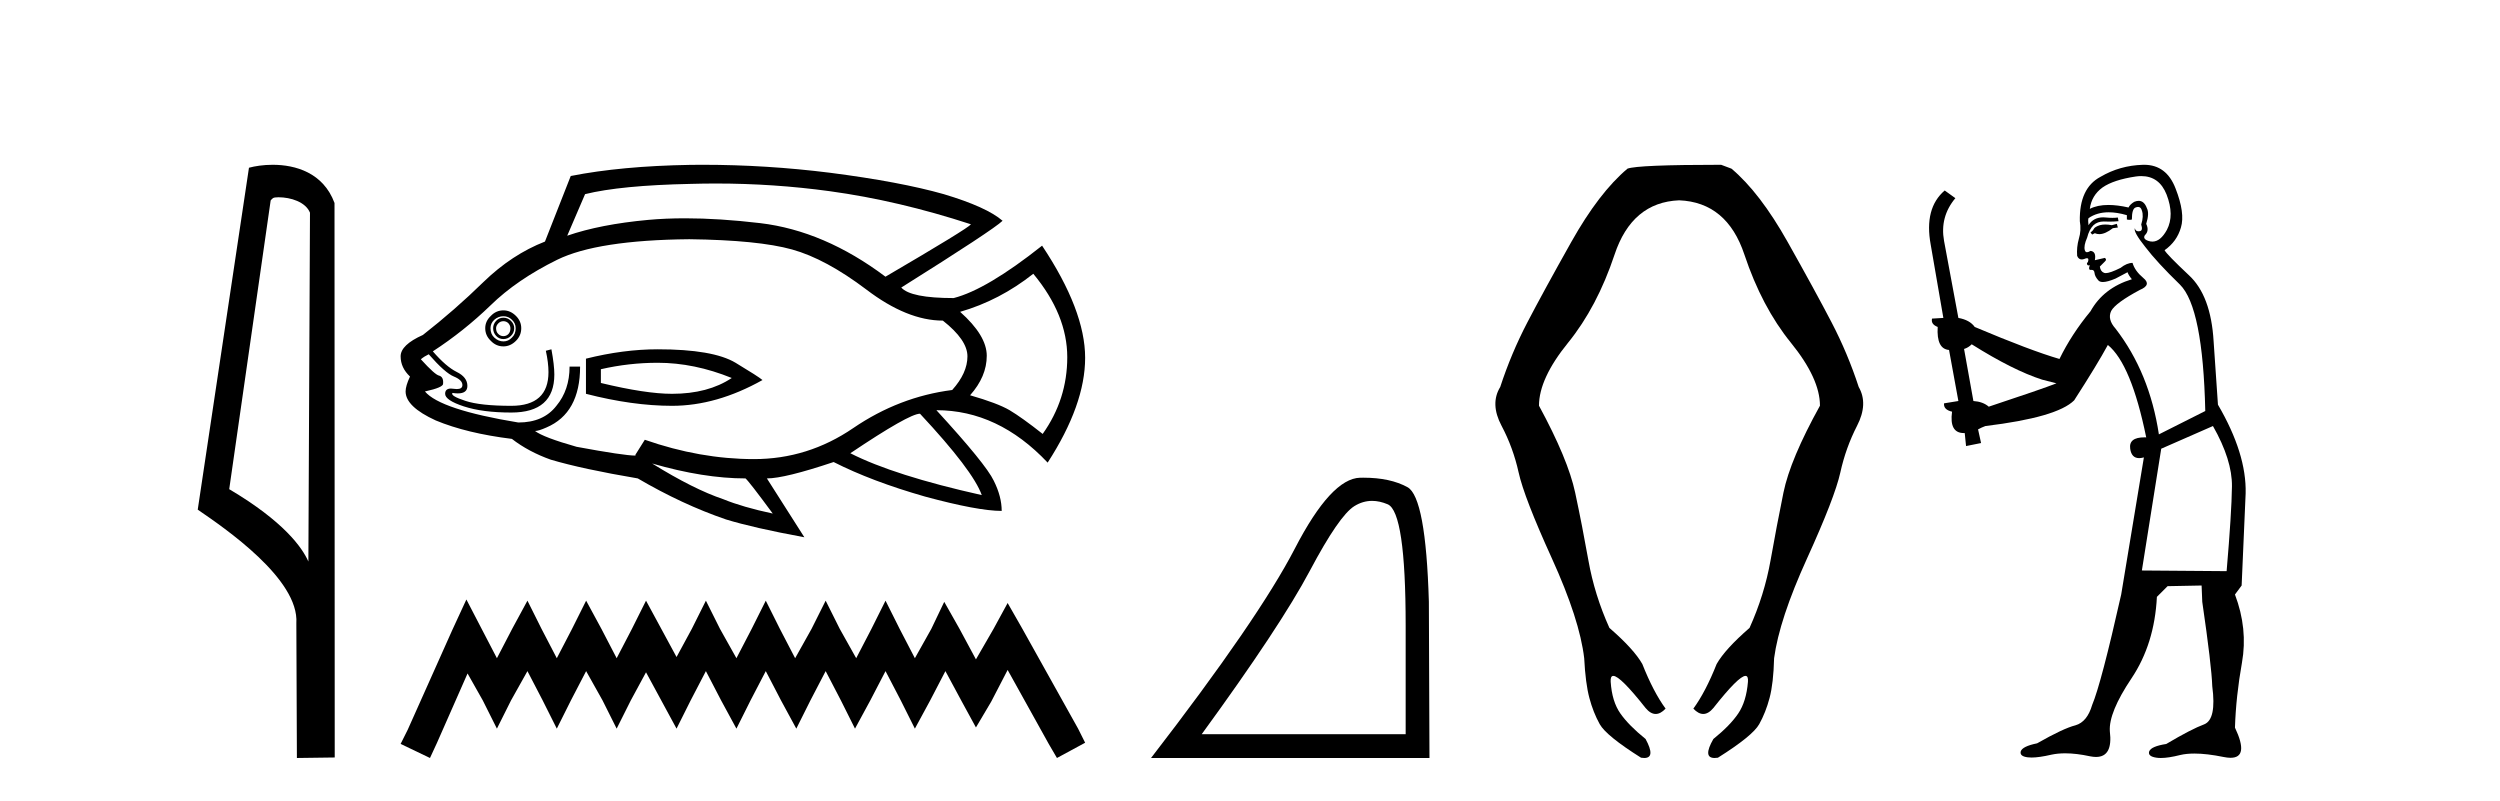
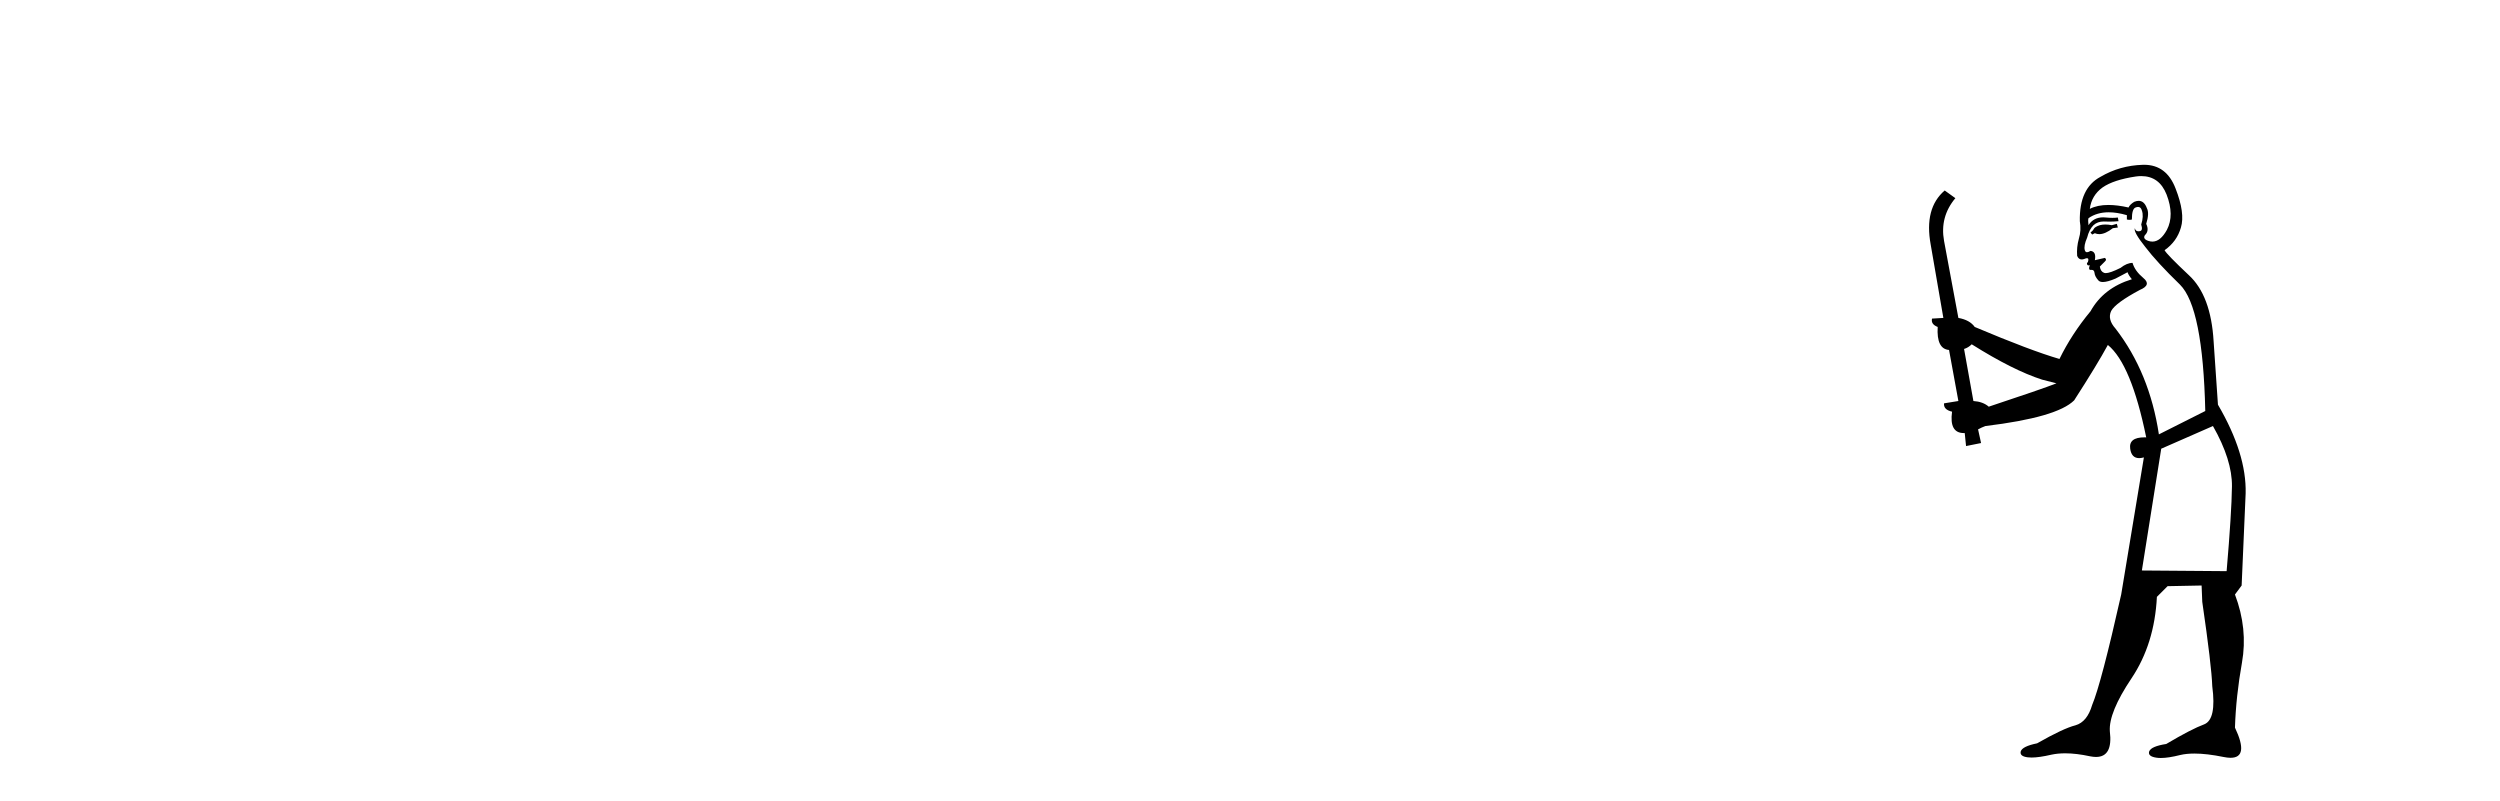
<svg xmlns="http://www.w3.org/2000/svg" width="128.0" height="41.0">
-   <path d="M 14.259 10.1 C 14.884 10.1 15.648 10.34 15.871 10.89 L 15.789 28.751 L 15.789 28.751 C 15.473 28.034 14.531 26.699 11.736 25.046 L 13.858 10.263 C 13.958 10.157 13.955 10.1 14.259 10.1 ZM 15.789 28.751 L 15.789 28.751 C 15.789 28.751 15.789 28.751 15.789 28.751 L 15.789 28.751 L 15.789 28.751 ZM 13.962 8.437 C 13.484 8.437 13.053 8.505 12.747 8.588 L 10.124 26.094 C 11.512 27.044 15.325 29.648 15.173 31.91 L 15.201 38.809 L 17.138 38.783 L 17.127 10.393 C 16.551 8.837 15.12 8.437 13.962 8.437 Z" style="fill:#000000;stroke:none" />
-   <path d="M 36.661 9.396 Q 39.609 9.396 42.488 9.79 Q 45.995 10.27 49.713 11.484 Q 49.563 11.694 45.336 14.167 Q 42.203 11.814 38.92 11.424 Q 36.829 11.177 35.081 11.177 Q 34.073 11.177 33.179 11.259 Q 30.736 11.484 29.042 12.068 L 29.956 9.94 Q 31.77 9.49 35.367 9.415 Q 36.016 9.396 36.661 9.396 ZM 25.774 16.445 Q 25.924 16.445 26.029 16.55 Q 26.134 16.67 26.134 16.805 Q 26.134 17 26.029 17.105 Q 25.924 17.21 25.774 17.21 Q 25.624 17.21 25.519 17.105 Q 25.399 17 25.399 16.805 Q 25.399 16.67 25.519 16.55 Q 25.624 16.445 25.774 16.445 ZM 25.774 16.266 Q 25.549 16.266 25.399 16.43 Q 25.249 16.595 25.249 16.805 Q 25.249 17.03 25.399 17.195 Q 25.549 17.36 25.774 17.36 Q 25.999 17.36 26.164 17.195 Q 26.328 17.03 26.328 16.805 Q 26.328 16.595 26.164 16.43 Q 25.999 16.266 25.774 16.266 ZM 25.774 16.191 Q 26.029 16.191 26.209 16.371 Q 26.403 16.55 26.403 16.805 Q 26.403 17.105 26.209 17.285 Q 26.029 17.48 25.774 17.48 Q 25.519 17.48 25.309 17.285 Q 25.114 17.105 25.114 16.805 Q 25.114 16.55 25.309 16.371 Q 25.519 16.191 25.774 16.191 ZM 25.774 15.891 Q 25.399 15.891 25.129 16.176 Q 24.844 16.445 24.844 16.805 Q 24.844 17.18 25.129 17.45 Q 25.399 17.735 25.774 17.735 Q 26.134 17.735 26.418 17.45 Q 26.688 17.18 26.688 16.805 Q 26.688 16.445 26.418 16.176 Q 26.134 15.891 25.774 15.891 ZM 33.674 18.574 Q 35.547 18.574 37.466 19.353 Q 36.252 20.163 34.408 20.163 Q 33.059 20.163 30.765 19.608 L 30.765 18.904 Q 32.205 18.574 33.674 18.574 ZM 33.674 17.884 Q 31.92 17.884 30.001 18.364 L 30.001 20.163 Q 32.384 20.778 34.408 20.778 Q 36.686 20.778 39.04 19.458 Q 38.83 19.279 37.661 18.574 Q 36.507 17.884 33.674 17.884 ZM 52.905 14.017 Q 54.644 16.116 54.644 18.289 Q 54.644 20.448 53.385 22.217 Q 52.321 21.377 51.691 21.002 Q 51.077 20.643 49.668 20.238 Q 50.522 19.279 50.522 18.214 Q 50.522 17.18 49.158 15.966 Q 51.182 15.381 52.905 14.017 ZM 35.292 12.248 Q 38.83 12.293 40.554 12.773 Q 42.278 13.253 44.361 14.827 Q 46.445 16.415 48.274 16.415 Q 49.533 17.405 49.533 18.244 Q 49.533 19.099 48.753 19.968 Q 46.04 20.313 43.687 21.917 Q 41.363 23.506 38.605 23.506 Q 35.847 23.506 33.014 22.516 L 32.534 23.281 L 32.534 23.326 Q 31.95 23.326 29.521 22.876 Q 27.827 22.396 27.393 22.067 Q 27.573 22.067 27.977 21.887 Q 29.701 21.152 29.701 18.769 L 29.162 18.769 Q 29.162 19.968 28.487 20.778 Q 27.827 21.632 26.538 21.632 Q 22.536 20.972 21.757 20.043 Q 22.716 19.833 22.686 19.638 Q 22.716 19.309 22.491 19.234 Q 22.281 19.204 21.547 18.394 Q 21.727 18.244 21.951 18.139 Q 22.791 19.099 23.241 19.279 Q 23.675 19.458 23.675 19.713 Q 23.675 19.92 23.39 19.92 Q 23.323 19.92 23.241 19.908 Q 23.157 19.894 23.089 19.894 Q 22.791 19.894 22.791 20.163 Q 22.791 20.493 23.75 20.808 Q 24.71 21.122 26.179 21.122 Q 28.382 21.122 28.382 19.174 Q 28.382 18.694 28.232 17.884 L 27.947 17.959 Q 28.082 18.574 28.082 19.054 Q 28.082 20.778 26.179 20.778 Q 24.59 20.778 23.825 20.523 Q 23.046 20.268 23.166 20.118 L 23.166 20.118 Q 23.319 20.142 23.441 20.142 Q 23.93 20.142 23.93 19.758 Q 23.93 19.309 23.375 19.039 Q 22.836 18.769 22.161 17.989 Q 23.75 16.955 25.114 15.636 Q 26.463 14.317 28.532 13.298 Q 30.586 12.293 35.292 12.248 ZM 47.104 21.182 Q 49.818 24.09 50.267 25.349 Q 45.77 24.345 43.537 23.206 Q 46.55 21.182 47.104 21.182 ZM 33.389 23.731 Q 36.027 24.495 38.17 24.495 Q 38.35 24.645 39.565 26.294 Q 38.021 25.964 37.031 25.559 Q 35.517 25.05 33.389 23.731 ZM 35.999 8.437 Q 35.675 8.437 35.352 8.441 Q 31.8 8.501 29.222 9.011 L 27.902 12.368 Q 26.209 13.028 24.755 14.437 Q 23.301 15.861 21.652 17.15 Q 20.512 17.66 20.512 18.244 Q 20.512 18.829 20.992 19.279 Q 20.767 19.758 20.767 20.043 Q 20.767 20.823 22.311 21.527 Q 23.9 22.187 26.209 22.471 Q 27.063 23.131 28.202 23.536 Q 29.821 24.015 32.654 24.495 Q 34.933 25.829 37.166 26.594 Q 38.575 27.028 41.183 27.508 L 39.265 24.495 Q 40.179 24.495 42.682 23.656 Q 44.631 24.645 47.359 25.424 Q 50.072 26.159 51.287 26.159 Q 51.287 25.424 50.882 24.615 Q 50.477 23.761 47.944 21.002 Q 51.107 21.002 53.64 23.686 Q 55.559 20.718 55.559 18.319 Q 55.559 15.891 53.355 12.578 Q 50.522 14.827 48.828 15.261 Q 46.625 15.261 46.145 14.722 Q 50.852 11.769 51.332 11.304 Q 50.522 10.599 48.319 9.94 Q 46.1 9.31 42.503 8.846 Q 39.232 8.437 35.999 8.437 Z" style="fill:#000000;stroke:none" />
-   <path d="M 23.879 30.694 L 23.157 32.257 L 20.873 37.367 L 20.512 38.088 L 22.015 38.809 L 22.376 38.028 L 23.939 34.481 L 24.72 35.864 L 25.442 37.306 L 26.163 35.864 L 27.005 34.361 L 27.786 35.864 L 28.508 37.306 L 29.229 35.864 L 30.01 34.361 L 30.852 35.864 L 31.573 37.306 L 32.295 35.864 L 33.076 34.421 L 33.858 35.864 L 34.639 37.306 L 35.36 35.864 L 36.142 34.361 L 36.923 35.864 L 37.705 37.306 L 38.426 35.864 L 39.208 34.361 L 39.989 35.864 L 40.771 37.306 L 41.492 35.864 L 42.274 34.361 L 43.055 35.864 L 43.776 37.306 L 44.558 35.864 L 45.339 34.361 L 46.121 35.864 L 46.842 37.306 L 47.624 35.864 L 48.405 34.361 L 49.247 35.924 L 49.968 37.246 L 50.75 35.924 L 51.591 34.301 L 53.695 38.088 L 54.116 38.809 L 55.559 38.028 L 55.198 37.306 L 52.313 32.137 L 51.591 30.874 L 50.87 32.197 L 49.968 33.76 L 49.127 32.197 L 48.345 30.814 L 47.684 32.197 L 46.842 33.7 L 46.061 32.197 L 45.339 30.754 L 44.618 32.197 L 43.837 33.7 L 42.995 32.197 L 42.274 30.754 L 41.552 32.197 L 40.711 33.7 L 39.929 32.197 L 39.208 30.754 L 38.486 32.197 L 37.705 33.7 L 36.863 32.197 L 36.142 30.754 L 35.421 32.197 L 34.639 33.64 L 33.858 32.197 L 33.076 30.754 L 32.355 32.197 L 31.573 33.7 L 30.792 32.197 L 30.01 30.754 L 29.289 32.197 L 28.508 33.7 L 27.726 32.197 L 27.005 30.754 L 26.223 32.197 L 25.442 33.7 L 24.66 32.197 L 23.879 30.694 Z" style="fill:#000000;stroke:none" />
-   <path d="M 70.252 25.645 Q 70.636 25.645 71.048 25.819 Q 71.97 26.21 71.97 32.025 L 71.97 37.59 L 61.528 37.59 Q 65.561 32.056 67.062 29.227 Q 68.562 26.398 69.344 25.913 Q 69.777 25.645 70.252 25.645 ZM 69.809 24.458 Q 69.726 24.458 69.641 24.459 Q 68.156 24.491 66.296 28.086 Q 64.436 31.681 58.933 38.809 L 73.189 38.809 L 73.158 30.806 Q 73.002 25.46 72.064 24.944 Q 71.18 24.458 69.809 24.458 Z" style="fill:#000000;stroke:none" />
-   <path d="M 88.122 8.437 Q 83.856 8.437 83.327 8.635 Q 81.872 9.859 80.45 12.389 Q 79.028 14.919 78.201 16.506 Q 77.374 18.093 76.812 19.813 Q 76.283 20.673 76.878 21.797 Q 77.474 22.921 77.755 24.195 Q 78.036 25.468 79.458 28.593 Q 80.88 31.718 81.111 33.702 Q 81.177 34.992 81.376 35.736 Q 81.574 36.48 81.905 37.075 Q 82.236 37.671 84.021 38.795 Q 84.111 38.809 84.184 38.809 Q 84.784 38.809 84.253 37.836 Q 83.393 37.142 82.963 36.53 Q 82.533 35.918 82.467 34.909 Q 82.447 34.606 82.601 34.606 Q 82.957 34.606 84.253 36.249 Q 84.508 36.555 84.772 36.555 Q 85.021 36.555 85.278 36.282 Q 84.65 35.422 84.088 34 Q 83.658 33.239 82.401 32.148 Q 81.64 30.461 81.326 28.692 Q 81.012 26.923 80.648 25.22 Q 80.285 23.517 78.796 20.772 Q 78.796 19.383 80.285 17.548 Q 81.773 15.712 82.666 13.034 Q 83.558 10.355 85.973 10.256 Q 88.42 10.355 89.313 13.034 Q 90.206 15.712 91.694 17.548 Q 93.182 19.383 93.182 20.772 Q 91.661 23.517 91.313 25.22 Q 90.966 26.923 90.652 28.692 Q 90.338 30.461 89.577 32.148 Q 88.321 33.239 87.891 34 Q 87.328 35.422 86.7 36.282 Q 86.957 36.555 87.206 36.555 Q 87.47 36.555 87.725 36.249 Q 89.021 34.606 89.37 34.606 Q 89.519 34.606 89.495 34.909 Q 89.412 35.918 88.998 36.53 Q 88.585 37.142 87.725 37.836 Q 87.165 38.809 87.788 38.809 Q 87.864 38.809 87.957 38.795 Q 89.743 37.671 90.073 37.075 Q 90.404 36.48 90.602 35.736 Q 90.801 34.992 90.834 33.702 Q 91.098 31.718 92.52 28.593 Q 93.942 25.468 94.224 24.195 Q 94.505 22.921 95.083 21.797 Q 95.662 20.673 95.166 19.813 Q 94.604 18.093 93.777 16.506 Q 92.95 14.919 91.528 12.389 Q 90.106 9.859 88.651 8.635 L 88.122 8.437 Z" style="fill:#000000;stroke:none" />
  <path d="M 108.383 11.461 L 108.127 11.53 Q 107.947 11.495 107.794 11.495 Q 107.64 11.495 107.512 11.53 Q 107.256 11.615 107.204 11.717 Q 107.153 11.82 107.034 11.905 L 107.119 12.008 L 107.256 11.94 Q 107.363 11.988 107.484 11.988 Q 107.788 11.988 108.178 11.683 L 108.434 11.649 L 108.383 11.461 ZM 109.632 9.016 Q 110.555 9.016 110.928 9.958 Q 111.338 11.017 110.945 11.769 Q 110.617 12.37 110.202 12.37 Q 110.098 12.37 109.989 12.332 Q 109.698 12.23 109.818 12.042 Q 110.057 11.82 109.886 11.461 Q 110.057 10.915 109.92 10.658 Q 109.783 10.283 109.499 10.283 Q 109.395 10.283 109.271 10.334 Q 109.049 10.47 108.981 10.624 Q 108.408 10.494 107.951 10.494 Q 107.386 10.494 106.999 10.693 Q 107.085 10.009 107.649 9.599 Q 108.212 9.206 109.357 9.036 Q 109.5 9.016 109.632 9.016 ZM 100.952 17.628 Q 103.071 18.96 104.557 19.438 L 105.291 19.626 Q 104.557 19.917 101.824 20.822 Q 101.533 20.566 101.038 20.532 L 100.56 17.867 Q 100.782 17.799 100.952 17.628 ZM 109.471 10.595 Q 109.615 10.595 109.664 10.778 Q 109.767 11.068 109.63 11.495 Q 109.733 11.82 109.545 11.837 Q 109.513 11.842 109.486 11.842 Q 109.334 11.842 109.305 11.683 L 109.305 11.683 Q 109.22 11.871 109.835 12.64 Q 110.433 13.426 111.612 14.57 Q 112.79 15.732 112.91 21.044 L 110.535 22.24 Q 110.057 19.08 108.315 16.825 Q 107.888 16.347 108.093 15.92 Q 108.315 15.51 109.562 14.843 Q 110.177 14.587 109.733 14.228 Q 109.305 13.87 109.186 13.46 Q 108.896 13.46 108.571 13.716 Q 108.035 13.984 107.813 13.984 Q 107.767 13.984 107.734 13.972 Q 107.546 13.904 107.512 13.648 L 107.768 13.391 Q 107.888 13.289 107.768 13.204 L 107.256 13.323 Q 107.341 12.879 107.034 12.845 Q 106.926 12.914 106.856 12.914 Q 106.771 12.914 106.743 12.811 Q 106.675 12.589 106.863 12.162 Q 106.965 11.752 107.187 11.53 Q 107.392 11.34 107.714 11.34 Q 107.741 11.34 107.768 11.342 Q 107.888 11.347 108.005 11.347 Q 108.241 11.347 108.468 11.325 L 108.434 11.137 Q 108.306 11.154 108.157 11.154 Q 108.007 11.154 107.836 11.137 Q 107.757 11.128 107.683 11.128 Q 107.184 11.128 106.931 11.53 Q 106.897 11.273 106.931 11.171 Q 107.363 10.869 107.967 10.869 Q 108.389 10.869 108.896 11.017 L 108.896 11.239 Q 108.972 11.256 109.036 11.256 Q 109.1 11.256 109.152 11.239 Q 109.152 10.693 109.34 10.624 Q 109.413 10.595 109.471 10.595 ZM 113.303 21.813 Q 114.293 23.555 114.276 24.905 Q 114.259 26.254 114.003 29.243 L 109.664 29.209 L 110.655 22.974 L 113.303 21.813 ZM 109.779 8.437 Q 109.747 8.437 109.715 8.438 Q 108.537 8.472 107.546 9.053 Q 106.453 9.633 106.487 11.325 Q 106.572 11.786 106.436 12.23 Q 106.316 12.657 106.35 13.101 Q 106.424 13.284 106.584 13.284 Q 106.648 13.284 106.726 13.255 Q 106.806 13.22 106.854 13.22 Q 106.97 13.22 106.897 13.426 Q 106.829 13.46 106.863 13.545 Q 106.886 13.591 106.939 13.591 Q 106.965 13.591 106.999 13.579 L 106.999 13.579 Q 106.903 13.82 107.047 13.82 Q 107.057 13.82 107.068 13.819 Q 107.082 13.817 107.095 13.817 Q 107.223 13.817 107.239 13.972 Q 107.256 14.16 107.444 14.365 Q 107.517 14.439 107.668 14.439 Q 107.9 14.439 108.315 14.263 L 108.93 13.938 Q 108.981 14.092 109.152 14.297 Q 107.7 14.741 107.034 15.937 Q 106.06 17.115 105.445 18.379 Q 103.976 17.952 101.106 16.74 Q 100.85 16.381 100.269 16.278 L 99.535 12.332 Q 99.313 11.102 100.115 10.146 L 99.569 9.753 Q 98.51 10.658 98.851 12.52 L 99.5 16.278 L 98.92 16.312 Q 98.851 16.603 99.21 16.74 Q 99.142 17.867 99.791 17.918 L 100.269 20.532 Q 99.893 20.6 99.535 20.651 Q 99.5 20.976 99.945 21.078 Q 99.795 22.173 100.547 22.173 Q 100.57 22.173 100.594 22.172 L 100.662 22.838 L 101.431 22.684 L 101.277 21.984 Q 101.465 21.881 101.653 21.813 Q 105.325 21.369 106.197 20.498 Q 107.375 18.67 107.922 17.662 Q 109.118 18.636 109.886 22.394 Q 109.839 22.392 109.794 22.392 Q 108.985 22.392 109.066 22.974 Q 109.133 23.456 109.524 23.456 Q 109.633 23.456 109.767 23.419 L 109.767 23.419 L 108.605 30.439 Q 107.58 35 107.119 36.093 Q 106.863 36.964 106.265 37.135 Q 105.65 37.289 104.3 38.058 Q 103.549 38.211 103.463 38.468 Q 103.395 38.724 103.822 38.775 Q 103.91 38.786 104.016 38.786 Q 104.404 38.786 105.035 38.639 Q 105.356 38.57 105.737 38.57 Q 106.309 38.57 107.017 38.724 Q 107.179 38.756 107.316 38.756 Q 108.187 38.756 108.024 37.443 Q 107.956 36.486 109.135 34.727 Q 110.313 32.967 110.433 30.559 L 110.98 30.012 L 112.722 29.978 L 112.756 30.815 Q 113.234 34.095 113.268 35.137 Q 113.491 36.828 112.859 37.084 Q 112.209 37.323 110.911 38.092 Q 110.142 38.211 110.04 38.468 Q 109.955 38.724 110.399 38.792 Q 110.505 38.809 110.636 38.809 Q 111.026 38.809 111.629 38.656 Q 111.944 38.582 112.354 38.582 Q 112.988 38.582 113.849 38.758 Q 114.049 38.799 114.205 38.799 Q 115.165 38.799 114.43 37.255 Q 114.481 35.649 114.789 33.924 Q 115.096 32.199 114.43 30.439 L 114.772 29.978 L 114.977 25.263 Q 115.028 23.231 113.559 20.72 Q 113.491 19.797 113.337 17.474 Q 113.2 15.134 112.073 14.092 Q 110.945 13.033 110.826 12.811 Q 111.458 12.367 111.663 11.649 Q 111.885 10.915 111.389 9.651 Q 110.924 8.437 109.779 8.437 Z" style="fill:#000000;stroke:none" />
</svg>